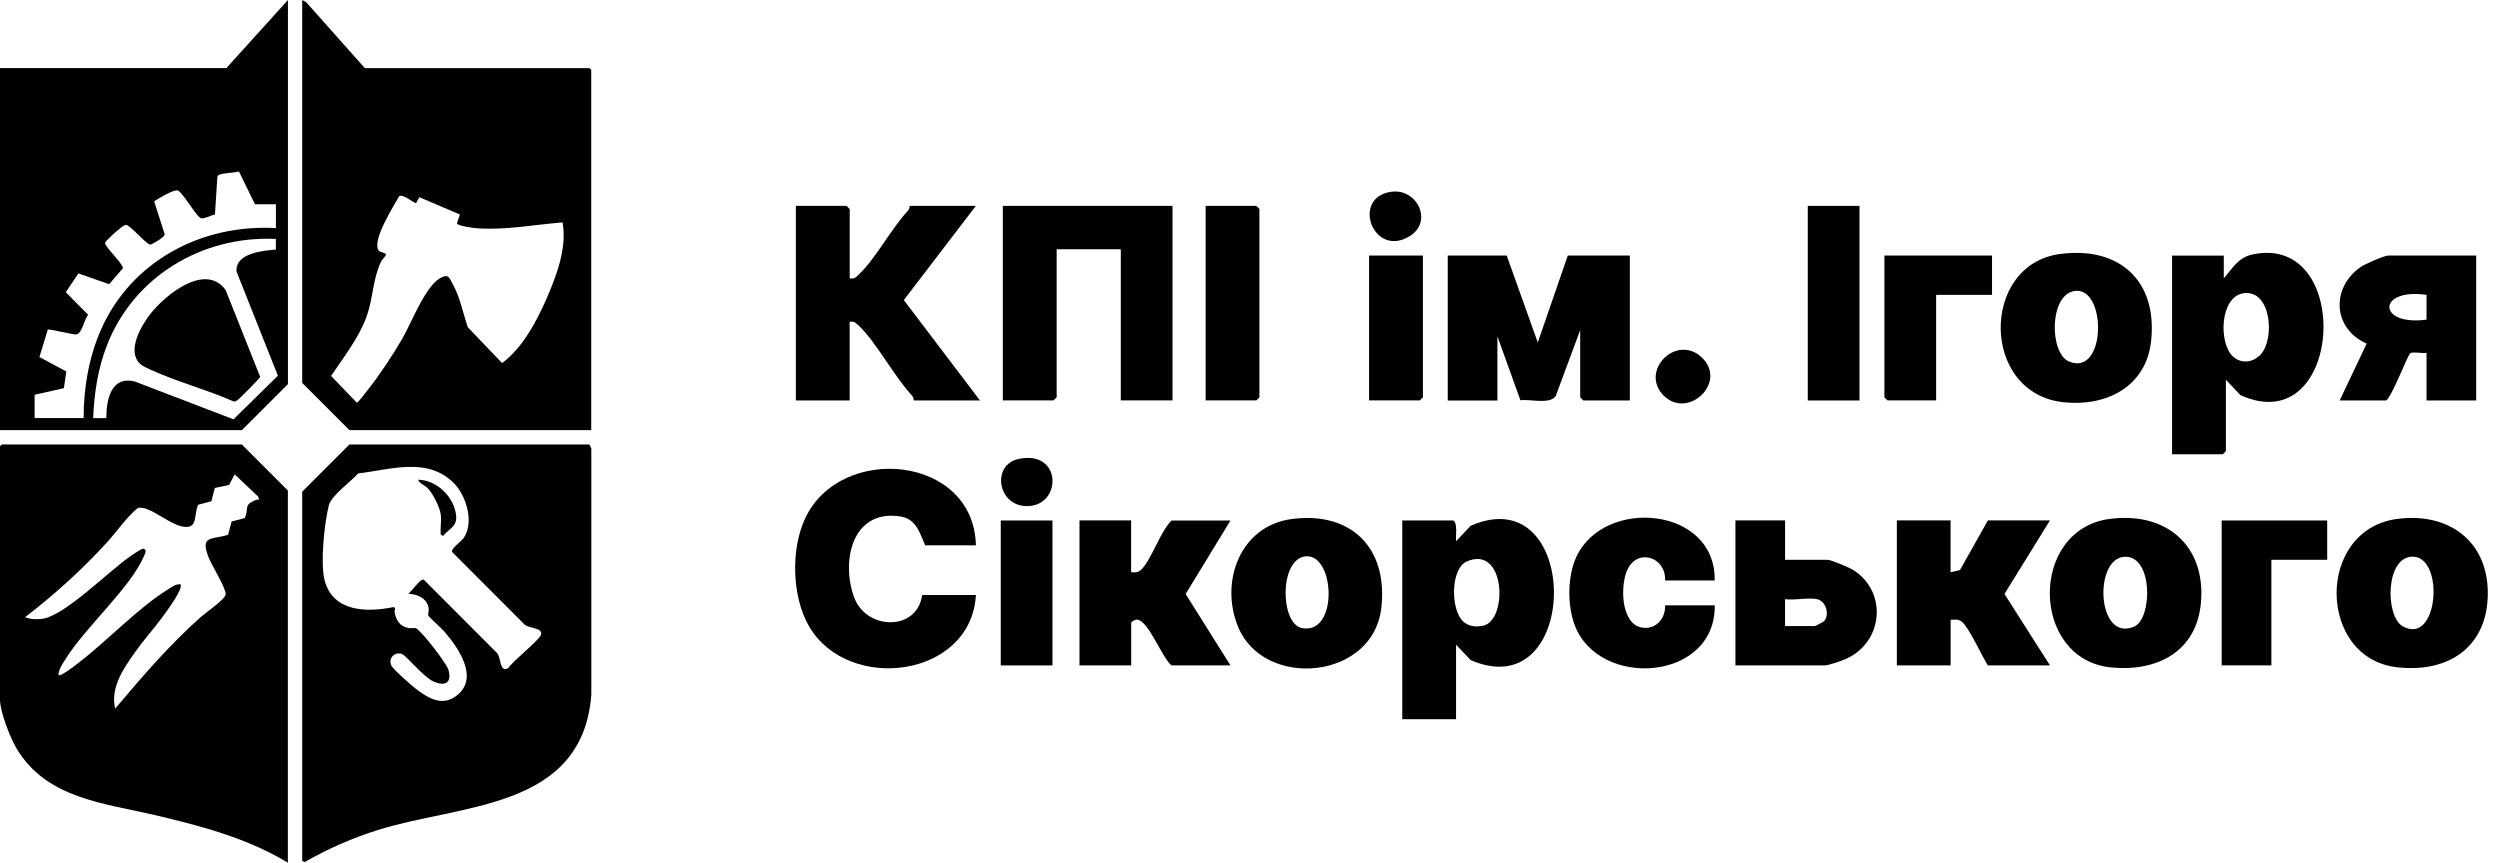
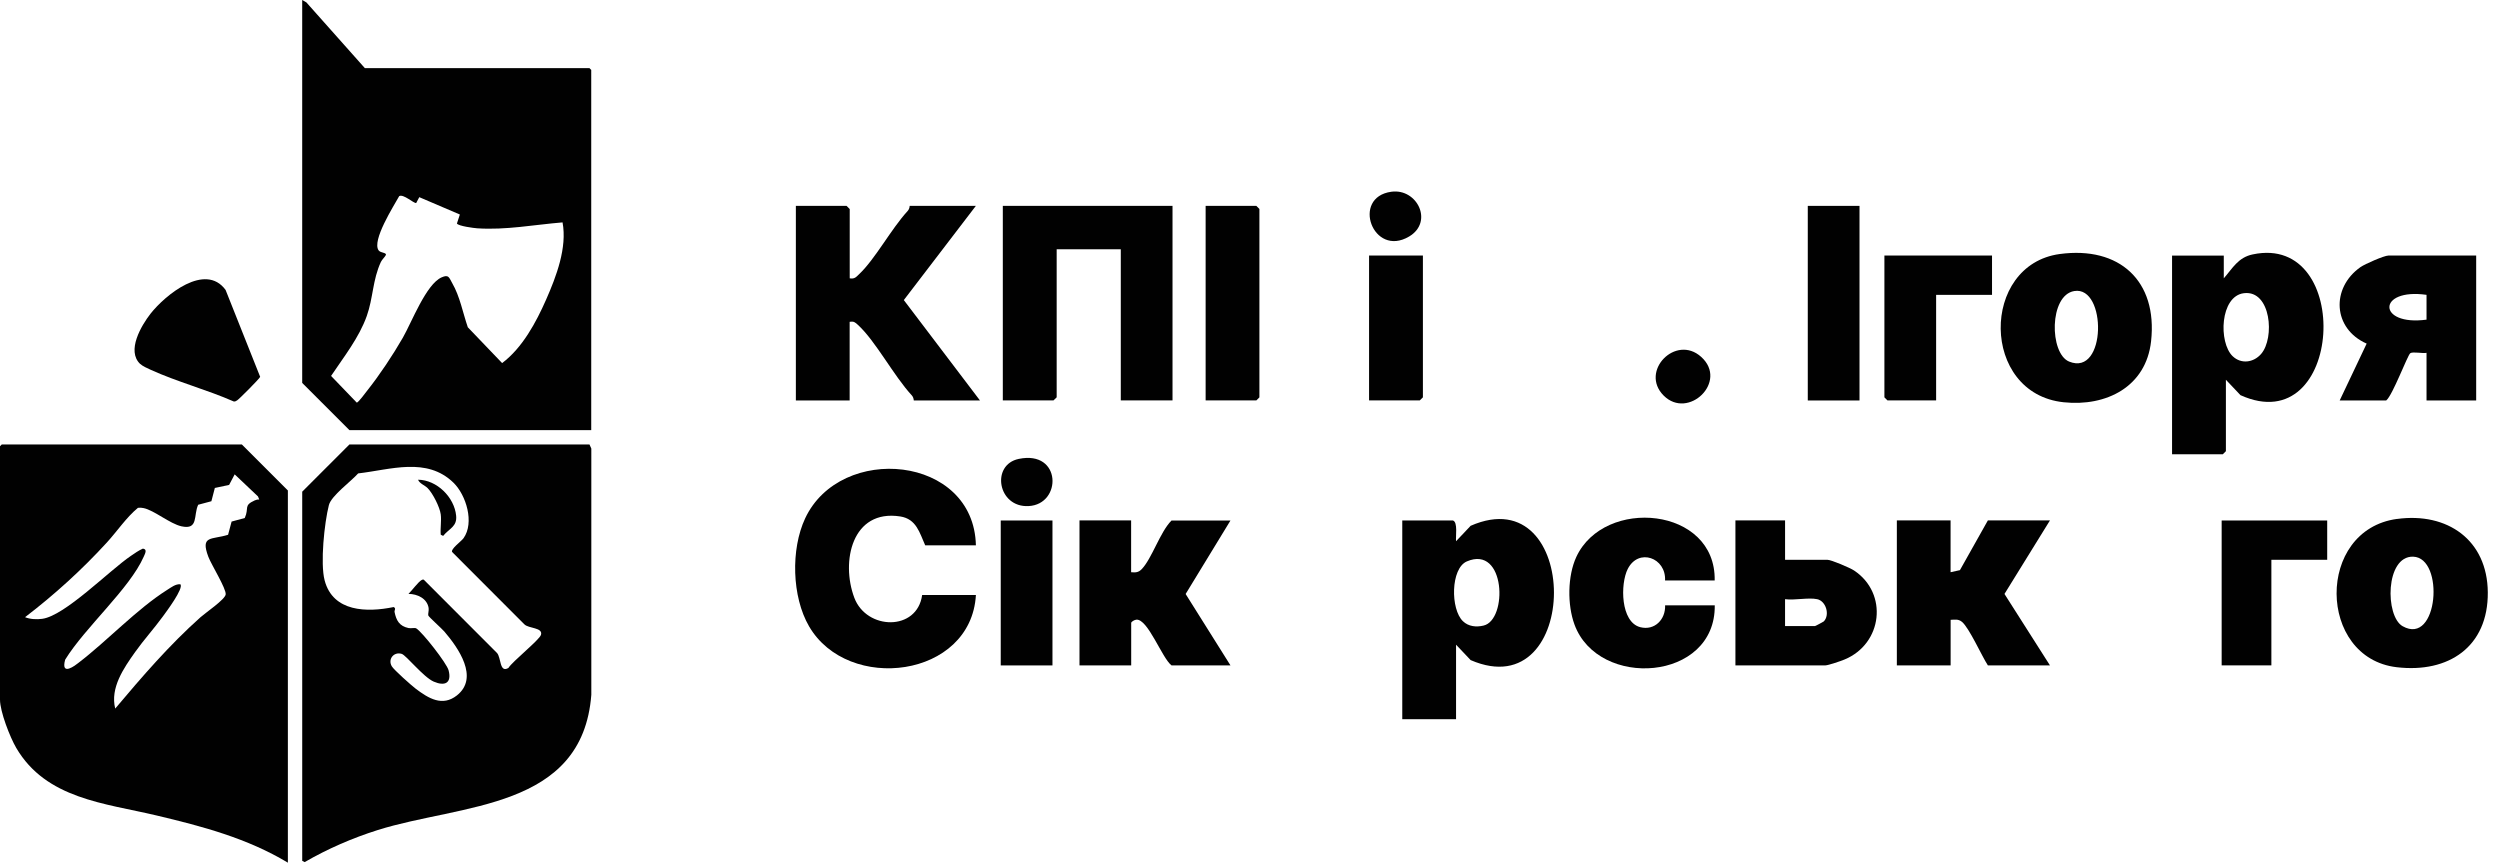
<svg xmlns="http://www.w3.org/2000/svg" width="142" height="49" viewBox="0 0 142 49" fill="none">
  <path d="M66.599 11.694V22.741H63.661V14.159H60.019V22.568L59.841 22.741H56.96V11.694H66.599Z" fill="#010101" />
  <path d="M48.264 15.809C48.535 15.857 48.626 15.741 48.795 15.577C49.715 14.711 50.617 13.003 51.555 11.984C51.627 11.905 51.665 11.799 51.669 11.694H55.429L51.337 17.044L55.663 22.747H51.903C51.896 22.64 51.862 22.535 51.789 22.456C50.764 21.347 49.735 19.372 48.731 18.454C48.569 18.306 48.501 18.239 48.26 18.281V22.748H45.205V11.695H48.086L48.264 11.873V15.812V15.805V15.809Z" fill="#010101" />
-   <path d="M85.581 14.514L87.346 19.454L89.05 14.514H92.576V22.745H89.932L89.755 22.569V18.749L88.371 22.478C88.066 22.995 86.911 22.658 86.358 22.734L85.053 19.103V22.749H82.233V14.516H85.581V14.514Z" fill="#010101" />
  <path d="M82.526 29.563C82.816 29.654 82.673 30.473 82.704 30.741L83.533 29.865C89.846 27.102 89.837 40.221 83.533 37.494L82.704 36.619V40.849H79.649V29.562H82.531H82.526V29.563ZM83.095 35.285C83.408 35.587 83.849 35.633 84.264 35.533C85.647 35.217 85.527 30.937 83.317 31.888C82.389 32.288 82.385 34.61 83.095 35.285Z" fill="#010101" />
  <path d="M126.311 14.514V15.809C126.812 15.239 127.122 14.624 127.951 14.451C133.72 13.224 133.106 25.081 127.26 22.446L126.431 21.571V25.628L126.254 25.804H123.373V14.518H126.311V14.514ZM126.819 20.236C127.302 20.695 128.003 20.595 128.429 20.107C129.221 19.203 128.995 16.464 127.456 16.653C126.094 16.818 126 19.454 126.818 20.236H126.819Z" fill="#010101" />
  <path d="M55.432 30.974H52.551C52.231 30.262 52.053 29.477 51.133 29.334C48.394 28.909 47.754 31.895 48.523 33.947C49.216 35.802 52.097 35.866 52.378 33.796H55.432C55.157 38.514 48.17 39.383 45.955 35.576C44.975 33.89 44.911 31.2 45.732 29.444C47.742 25.152 55.314 25.846 55.431 30.974H55.432Z" fill="#010101" />
  <path d="M110.793 29.564V32.502L111.324 32.384L112.911 29.56H116.437L113.854 33.736L116.437 37.793H112.911C112.565 37.265 111.852 35.662 111.44 35.322C111.232 35.149 111.033 35.197 110.796 35.206V37.793H107.741V29.56H110.796L110.791 29.564H110.793Z" fill="#010101" />
  <path d="M64.248 29.564V32.502C64.494 32.524 64.659 32.522 64.844 32.333C65.43 31.729 65.888 30.221 66.541 29.566H69.89L67.344 33.739L69.89 37.793H66.541C66.002 37.379 65.199 35.142 64.546 35.197C64.441 35.206 64.252 35.311 64.252 35.383V37.793H61.315V29.56H64.252L64.248 29.564Z" fill="#010101" />
  <path d="M140.647 14.514V22.745H137.827V20.042C137.597 20.087 137.061 19.963 136.906 20.061C136.752 20.16 135.904 22.451 135.538 22.745H132.895L134.426 19.517C132.507 18.673 132.382 16.362 134.079 15.169C134.324 14.999 135.417 14.516 135.658 14.516H140.655L140.648 14.514H140.647ZM137.827 16.747C135.009 16.347 135.02 18.535 137.827 18.156V16.747Z" fill="#010101" />
-   <path d="M119.817 29.477C122.988 29.047 125.288 30.941 125.016 34.206C124.782 37.017 122.516 38.169 119.907 37.91C115.34 37.453 115.23 30.097 119.821 29.474L119.817 29.477ZM120.725 31.623C118.896 31.623 119.078 36.517 121.223 35.59C122.251 35.145 122.308 31.623 120.725 31.623Z" fill="#010101" />
  <path d="M116.996 14.428C120.375 13.972 122.559 15.943 122.182 19.379C121.899 21.97 119.636 23.106 117.215 22.848C112.49 22.352 112.479 15.039 116.996 14.428ZM117.818 16.531C116.382 16.768 116.404 20.076 117.524 20.537C119.658 21.412 119.673 16.223 117.818 16.531Z" fill="#010101" />
  <path d="M136.152 29.477C139.003 29.088 141.281 30.661 141.307 33.642C141.333 36.736 139.079 38.245 136.134 37.898C131.628 37.37 131.525 30.102 136.153 29.474V29.477H136.152ZM137.064 31.619C135.481 31.579 135.466 34.999 136.468 35.568C138.497 36.717 138.867 31.669 137.064 31.619Z" fill="#010101" />
-   <path d="M73.389 29.478C76.79 29.04 78.853 31.167 78.457 34.546C77.981 38.611 71.824 39.159 70.338 35.64C69.259 33.078 70.421 29.858 73.388 29.478H73.389ZM74.196 31.597C72.657 31.68 72.692 35.428 73.947 35.673C76.021 36.084 75.839 31.507 74.196 31.597Z" fill="#010101" />
  <path d="M101.392 29.564V31.797H103.802C104.013 31.797 105.085 32.253 105.311 32.404C107.264 33.702 106.931 36.572 104.764 37.462C104.569 37.545 103.837 37.793 103.686 37.793H98.572V29.56H101.392V29.564ZM103.213 34.033C102.719 33.928 101.928 34.108 101.391 34.033V35.559H103.095C103.121 35.559 103.573 35.314 103.593 35.295C103.948 34.927 103.72 34.137 103.211 34.032L103.213 34.033Z" fill="#010101" />
  <path d="M97.395 32.972H94.575C94.643 31.68 93.067 31.106 92.455 32.319C92.025 33.167 92.045 35.332 93.164 35.623C93.978 35.834 94.611 35.186 94.578 34.382H97.398C97.455 38.712 90.78 39.163 89.43 35.472C89.022 34.36 89.031 32.722 89.535 31.633C91.119 28.216 97.473 28.778 97.394 32.971L97.395 32.972Z" fill="#010101" />
  <path d="M68.48 22.742V11.695H71.361L71.534 11.868V22.57L71.361 22.744H68.48V22.742Z" fill="#010101" />
  <path d="M105.62 11.694H102.682V22.747H105.62V11.694Z" fill="#010101" />
  <path d="M113.147 14.514V16.747H109.972V22.742H107.207L107.034 22.569V14.514H113.147Z" fill="#010101" />
  <path d="M132.185 29.564V31.796H129.014V37.793H126.19V29.564H132.185Z" fill="#010101" />
  <path d="M80.821 14.514V22.569L80.644 22.742H77.763V14.514H80.821Z" fill="#010101" />
  <path d="M59.78 29.564H56.842V37.796H59.78V29.564Z" fill="#010101" />
  <path d="M94.495 22.467C93.118 21.087 95.185 18.967 96.629 20.273C98.179 21.671 95.89 23.867 94.495 22.467Z" fill="#010101" />
  <path d="M79.03 10.891C80.497 10.691 81.439 12.606 80.036 13.435C77.981 14.654 76.73 11.203 79.03 10.891Z" fill="#010101" />
  <path d="M57.869 26.065C60.312 25.559 60.325 28.646 58.428 28.745C56.663 28.839 56.271 26.392 57.869 26.065Z" fill="#010101" />
-   <path d="M16.351 49C14.036 47.608 11.494 46.937 8.889 46.318C5.951 45.62 2.622 45.383 0.921 42.479C0.566 41.872 0 40.42 0 39.738V25.348L0.101 25.245H13.737L16.351 27.859V48.998V49ZM14.722 28.367L14.654 28.198L13.33 26.944L13.014 27.543L12.203 27.716L12.007 28.47L11.257 28.67C10.978 29.258 11.29 30.113 10.31 29.895C9.657 29.753 8.753 28.983 8.157 28.86C8.051 28.837 7.946 28.829 7.836 28.844C7.176 29.388 6.659 30.169 6.071 30.813C4.653 32.363 3.092 33.78 1.423 35.056C1.705 35.175 2.098 35.192 2.399 35.149C3.692 34.975 6.203 32.408 7.437 31.572C7.656 31.423 7.871 31.269 8.117 31.161C8.384 31.199 8.237 31.447 8.165 31.617C7.362 33.442 4.835 35.63 3.701 37.47C3.534 37.737 3.33 38.017 3.323 38.345C3.433 38.454 4.308 37.769 4.44 37.663C6.106 36.391 7.766 34.597 9.504 33.5C9.726 33.362 9.976 33.161 10.243 33.187C10.458 33.402 9.432 34.765 9.252 35.013C8.75 35.703 8.169 36.34 7.676 37.035C7.023 37.955 6.25 39.071 6.544 40.247C8.072 38.433 9.621 36.635 11.394 35.054C11.677 34.801 12.786 34.051 12.819 33.762C12.857 33.442 12.002 32.068 11.835 31.628C11.368 30.388 12.02 30.671 12.955 30.375L13.155 29.625L13.902 29.423C14.166 28.842 13.812 28.721 14.468 28.423C14.547 28.39 14.63 28.366 14.718 28.372L14.725 28.374L14.722 28.367Z" fill="#010101" />
+   <path d="M16.351 49C14.036 47.608 11.494 46.937 8.889 46.318C5.951 45.62 2.622 45.383 0.921 42.479C0.566 41.872 0 40.42 0 39.738V25.348L0.101 25.245H13.737L16.351 27.859V48.998V49ZM14.722 28.367L14.654 28.198L13.33 26.944L13.014 27.543L12.203 27.716L12.007 28.47L11.257 28.67C10.978 29.258 11.29 30.113 10.31 29.895C9.657 29.753 8.753 28.983 8.157 28.86C8.051 28.837 7.946 28.829 7.836 28.844C7.176 29.388 6.659 30.169 6.071 30.813C4.653 32.363 3.092 33.78 1.423 35.056C1.705 35.175 2.098 35.192 2.399 35.149C3.692 34.975 6.203 32.408 7.437 31.572C7.656 31.423 7.871 31.269 8.117 31.161C8.384 31.199 8.237 31.447 8.165 31.617C7.362 33.442 4.835 35.63 3.701 37.47C3.433 38.454 4.308 37.769 4.44 37.663C6.106 36.391 7.766 34.597 9.504 33.5C9.726 33.362 9.976 33.161 10.243 33.187C10.458 33.402 9.432 34.765 9.252 35.013C8.75 35.703 8.169 36.34 7.676 37.035C7.023 37.955 6.25 39.071 6.544 40.247C8.072 38.433 9.621 36.635 11.394 35.054C11.677 34.801 12.786 34.051 12.819 33.762C12.857 33.442 12.002 32.068 11.835 31.628C11.368 30.388 12.02 30.671 12.955 30.375L13.155 29.625L13.902 29.423C14.166 28.842 13.812 28.721 14.468 28.423C14.547 28.39 14.63 28.366 14.718 28.372L14.725 28.374L14.722 28.367Z" fill="#010101" />
  <path d="M33.583 24.431H19.846L17.165 21.75V0L17.402 0.136L20.724 3.87H33.481L33.582 3.972V24.433L33.583 24.431ZM23.817 11.196L23.64 11.531C23.504 11.562 22.912 11 22.674 11.14C22.365 11.699 21.106 13.667 21.506 14.221C21.615 14.375 21.969 14.338 21.916 14.486C21.886 14.568 21.697 14.745 21.633 14.881C21.162 15.9 21.197 16.926 20.833 17.948C20.395 19.181 19.524 20.279 18.805 21.353L20.261 22.866C20.344 22.885 20.769 22.295 20.86 22.184C21.576 21.279 22.304 20.184 22.881 19.182C23.386 18.303 24.201 16.142 25.087 15.753C25.49 15.577 25.502 15.758 25.686 16.082C26.124 16.836 26.289 17.768 26.572 18.589L28.521 20.623C29.671 19.759 30.451 18.311 31.021 17.014C31.598 15.702 32.221 14.07 31.953 12.632C30.346 12.764 28.729 13.077 27.107 12.968C26.903 12.954 26.037 12.84 25.953 12.697L26.12 12.184L23.824 11.203L23.817 11.2V11.196Z" fill="#010101" />
  <path d="M19.846 25.245H33.482L33.587 25.479V39.462C33.085 45.999 26.189 45.657 21.457 47.146C20.02 47.599 18.606 48.214 17.306 48.967L17.166 48.896V27.927L19.847 25.245H19.846ZM23.205 33.728C23.387 33.557 23.767 33.037 23.952 32.943C24.005 32.917 24.036 32.897 24.088 32.943L28.228 37.087C28.47 37.344 28.364 38.245 28.877 37.94C29.114 37.56 30.645 36.345 30.728 36.057C30.849 35.636 30.023 35.706 29.785 35.462L25.679 31.351C25.593 31.181 26.203 30.744 26.328 30.571C26.957 29.692 26.481 28.122 25.755 27.415C24.235 25.94 22.18 26.679 20.343 26.89C19.951 27.335 18.817 28.157 18.681 28.689C18.424 29.693 18.183 32 18.44 32.969C18.915 34.766 20.841 34.794 22.362 34.48C22.513 34.56 22.393 34.658 22.411 34.763C22.509 35.246 22.685 35.562 23.202 35.673C23.369 35.706 23.557 35.638 23.647 35.695C23.994 35.91 25.375 37.672 25.48 38.074C25.669 38.8 25.27 38.991 24.636 38.716C24.048 38.46 23.068 37.215 22.818 37.14C22.373 37.003 22.015 37.437 22.253 37.844C22.377 38.055 23.373 38.937 23.618 39.123C24.342 39.669 25.127 40.151 25.952 39.5C27.23 38.489 26.027 36.792 25.239 35.871C25.092 35.701 24.36 35.049 24.327 34.959C24.3 34.887 24.368 34.687 24.346 34.533C24.26 33.99 23.701 33.737 23.208 33.733V33.726L23.205 33.728Z" fill="#010101" />
-   <path d="M0 24.431V3.868H12.858L16.355 0V21.818L13.742 24.431H0ZM15.671 11.604H14.483L13.571 9.737C13.251 9.832 12.749 9.812 12.462 9.922C12.379 9.954 12.348 9.991 12.345 10.077L12.209 12.182C11.995 12.219 11.58 12.467 11.396 12.384C11.135 12.268 10.389 10.944 10.102 10.819C9.906 10.733 8.979 11.279 8.756 11.437L9.348 13.283C9.431 13.456 8.574 13.908 8.521 13.898C8.186 13.755 7.451 12.849 7.19 12.782C7.059 12.745 6.833 12.966 6.712 13.061C6.584 13.163 5.965 13.706 5.965 13.808C5.965 13.994 6.846 14.86 6.953 15.135C6.964 15.17 6.991 15.195 6.987 15.232L6.199 16.142L4.453 15.531L3.737 16.598L5.011 17.884C4.776 18.133 4.653 19 4.309 18.996C4.053 18.996 2.779 18.672 2.715 18.722L2.239 20.28L3.766 21.098L3.63 22.048L1.967 22.422V23.745H4.75C4.75 22.03 5.044 20.3 5.735 18.727C7.454 14.827 11.47 12.711 15.671 12.957V11.599V11.608V11.604ZM15.671 13.571C11.479 13.376 7.565 15.713 6.056 19.662C5.547 20.989 5.355 22.335 5.291 23.749H6.038C6.038 22.716 6.306 21.316 7.671 21.675L13.263 23.817L15.785 21.341L13.437 15.428C13.342 14.383 14.934 14.232 15.669 14.175V13.568L15.673 13.571H15.671Z" fill="#010101" />
  <path d="M25.035 29.218C24.979 28.803 24.586 28.025 24.288 27.723C24.126 27.561 23.836 27.472 23.745 27.248C24.812 27.256 25.808 28.243 25.909 29.293C25.97 29.914 25.517 30.014 25.17 30.439L25.034 30.371C25.001 30.005 25.083 29.567 25.034 29.216L25.035 29.218Z" fill="#010101" />
  <path d="M7.964 20.675C7.172 19.928 8.028 18.487 8.552 17.816C9.389 16.753 11.659 14.895 12.813 16.467L14.777 21.404C14.758 21.494 13.567 22.686 13.473 22.738C13.409 22.776 13.356 22.821 13.273 22.802C11.758 22.135 10.052 21.686 8.552 21C8.379 20.921 8.096 20.797 7.964 20.671V20.675Z" fill="#010101" />
</svg>